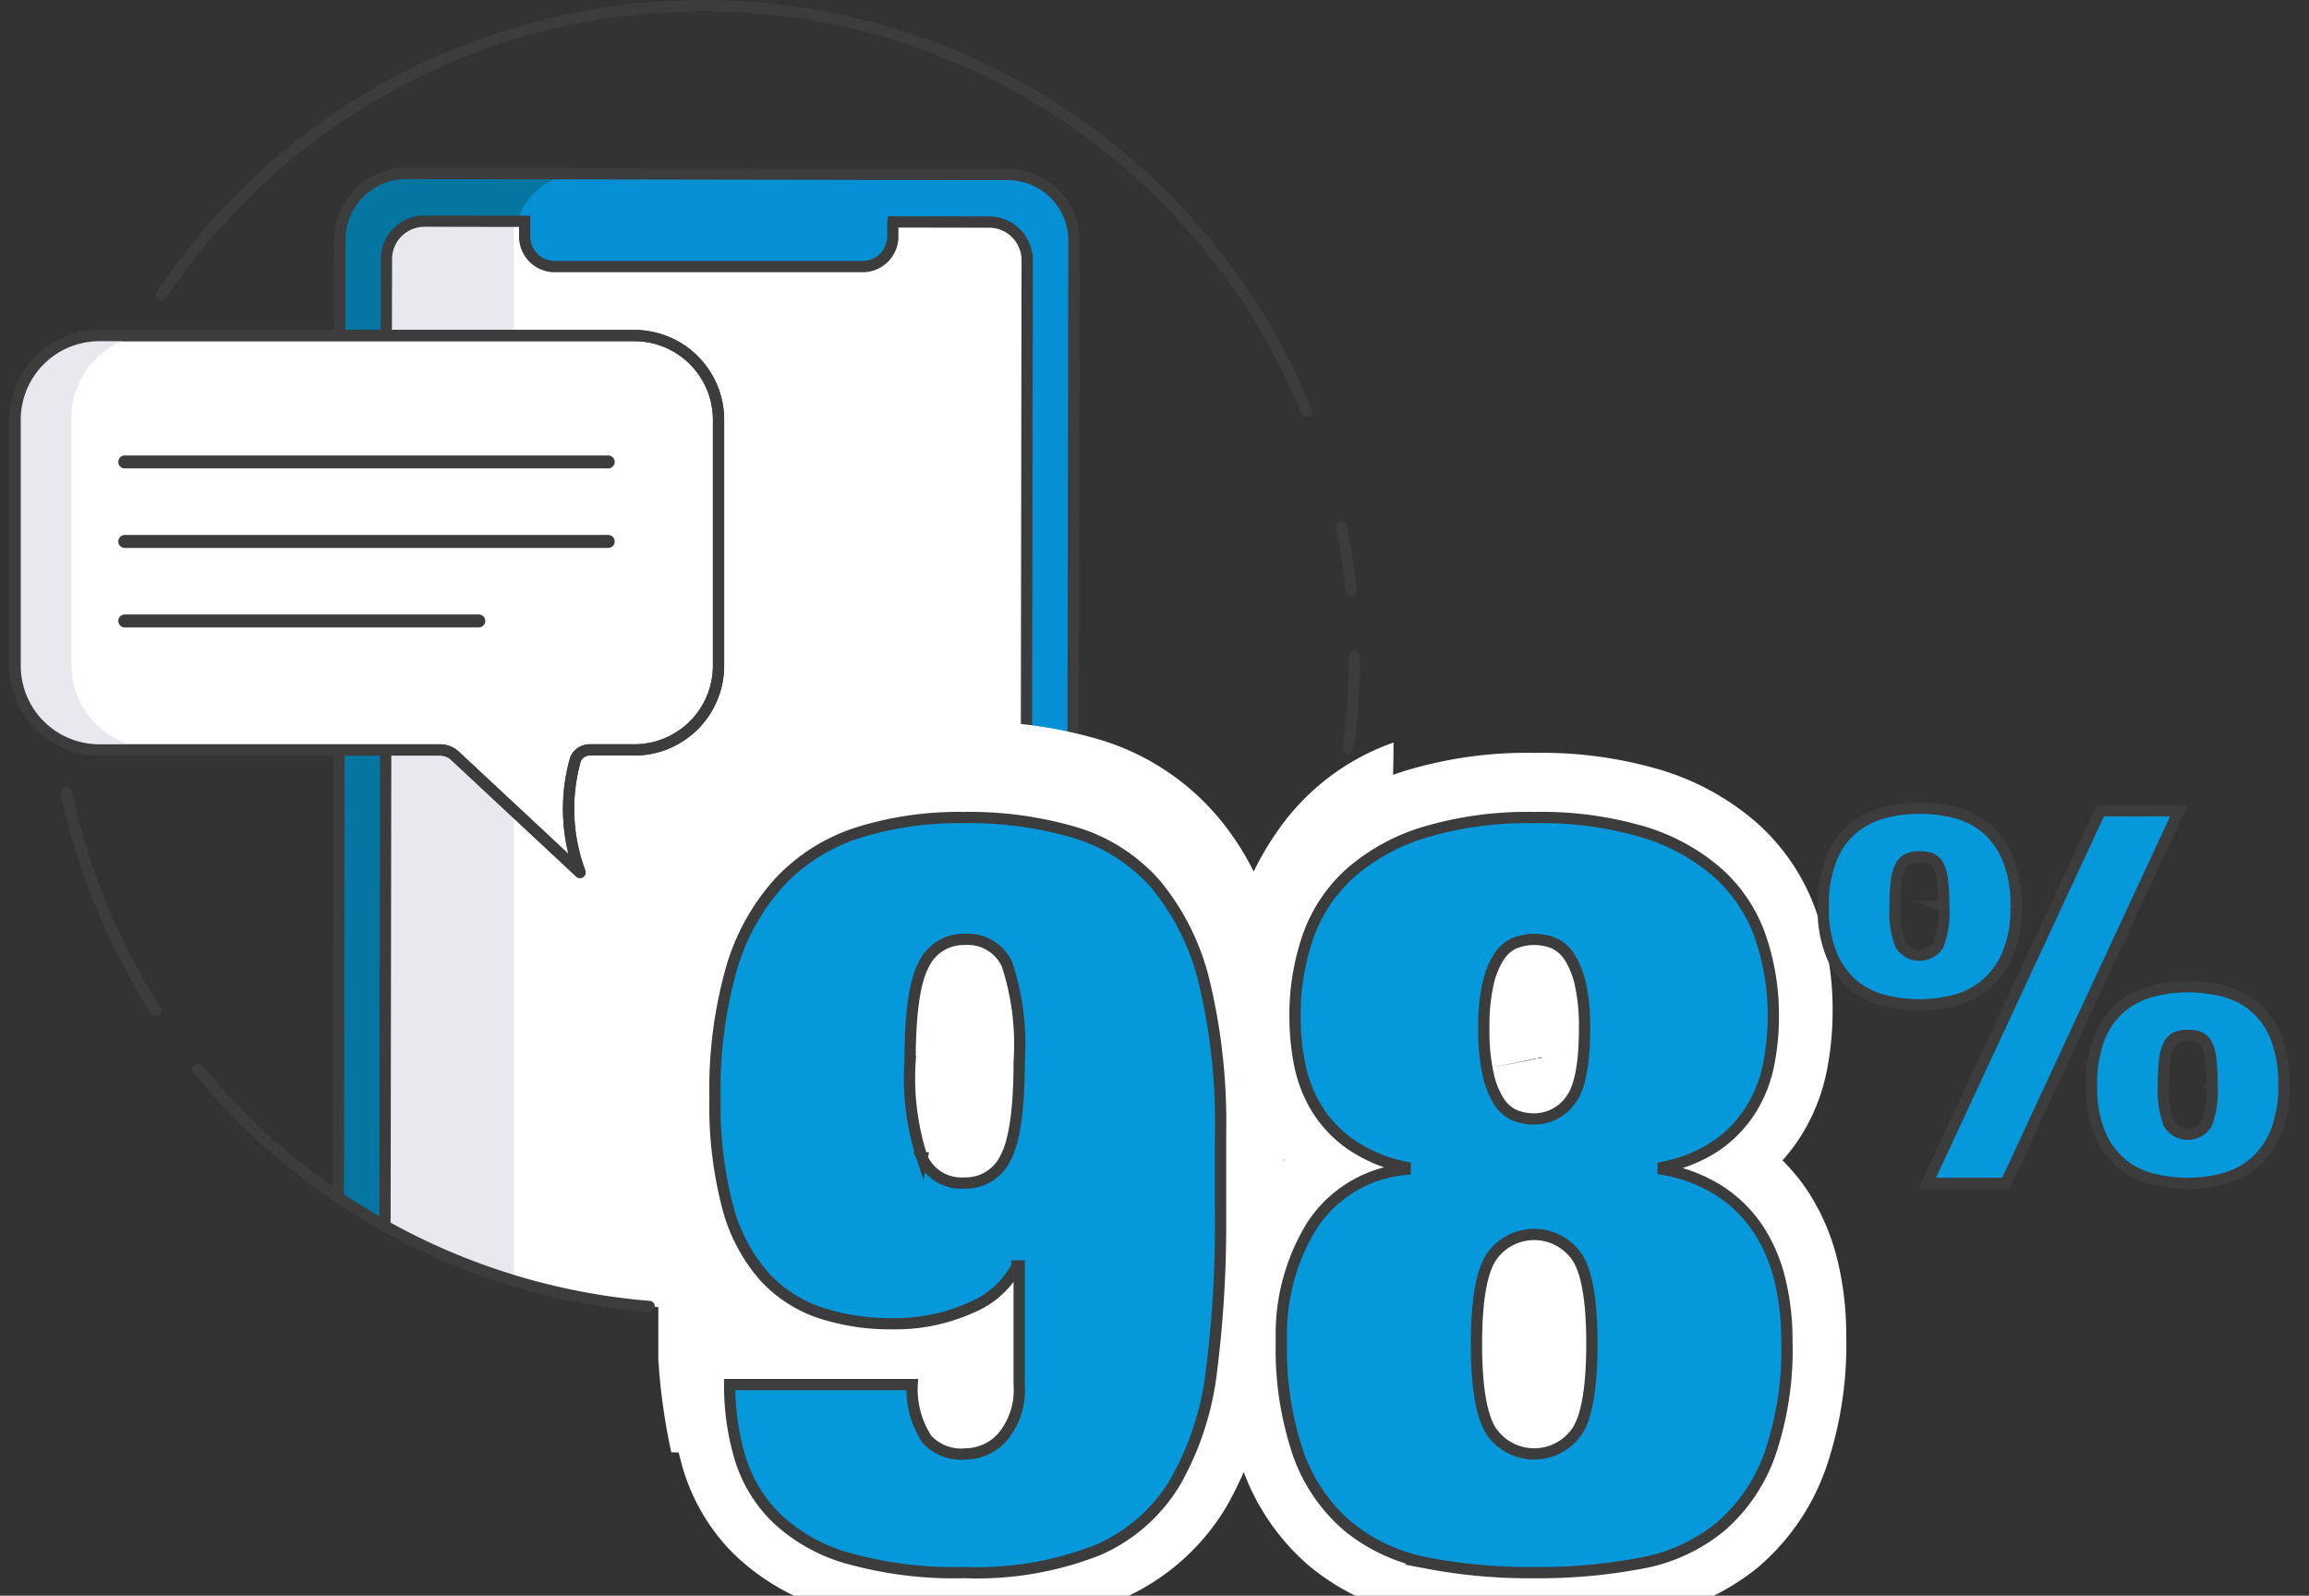
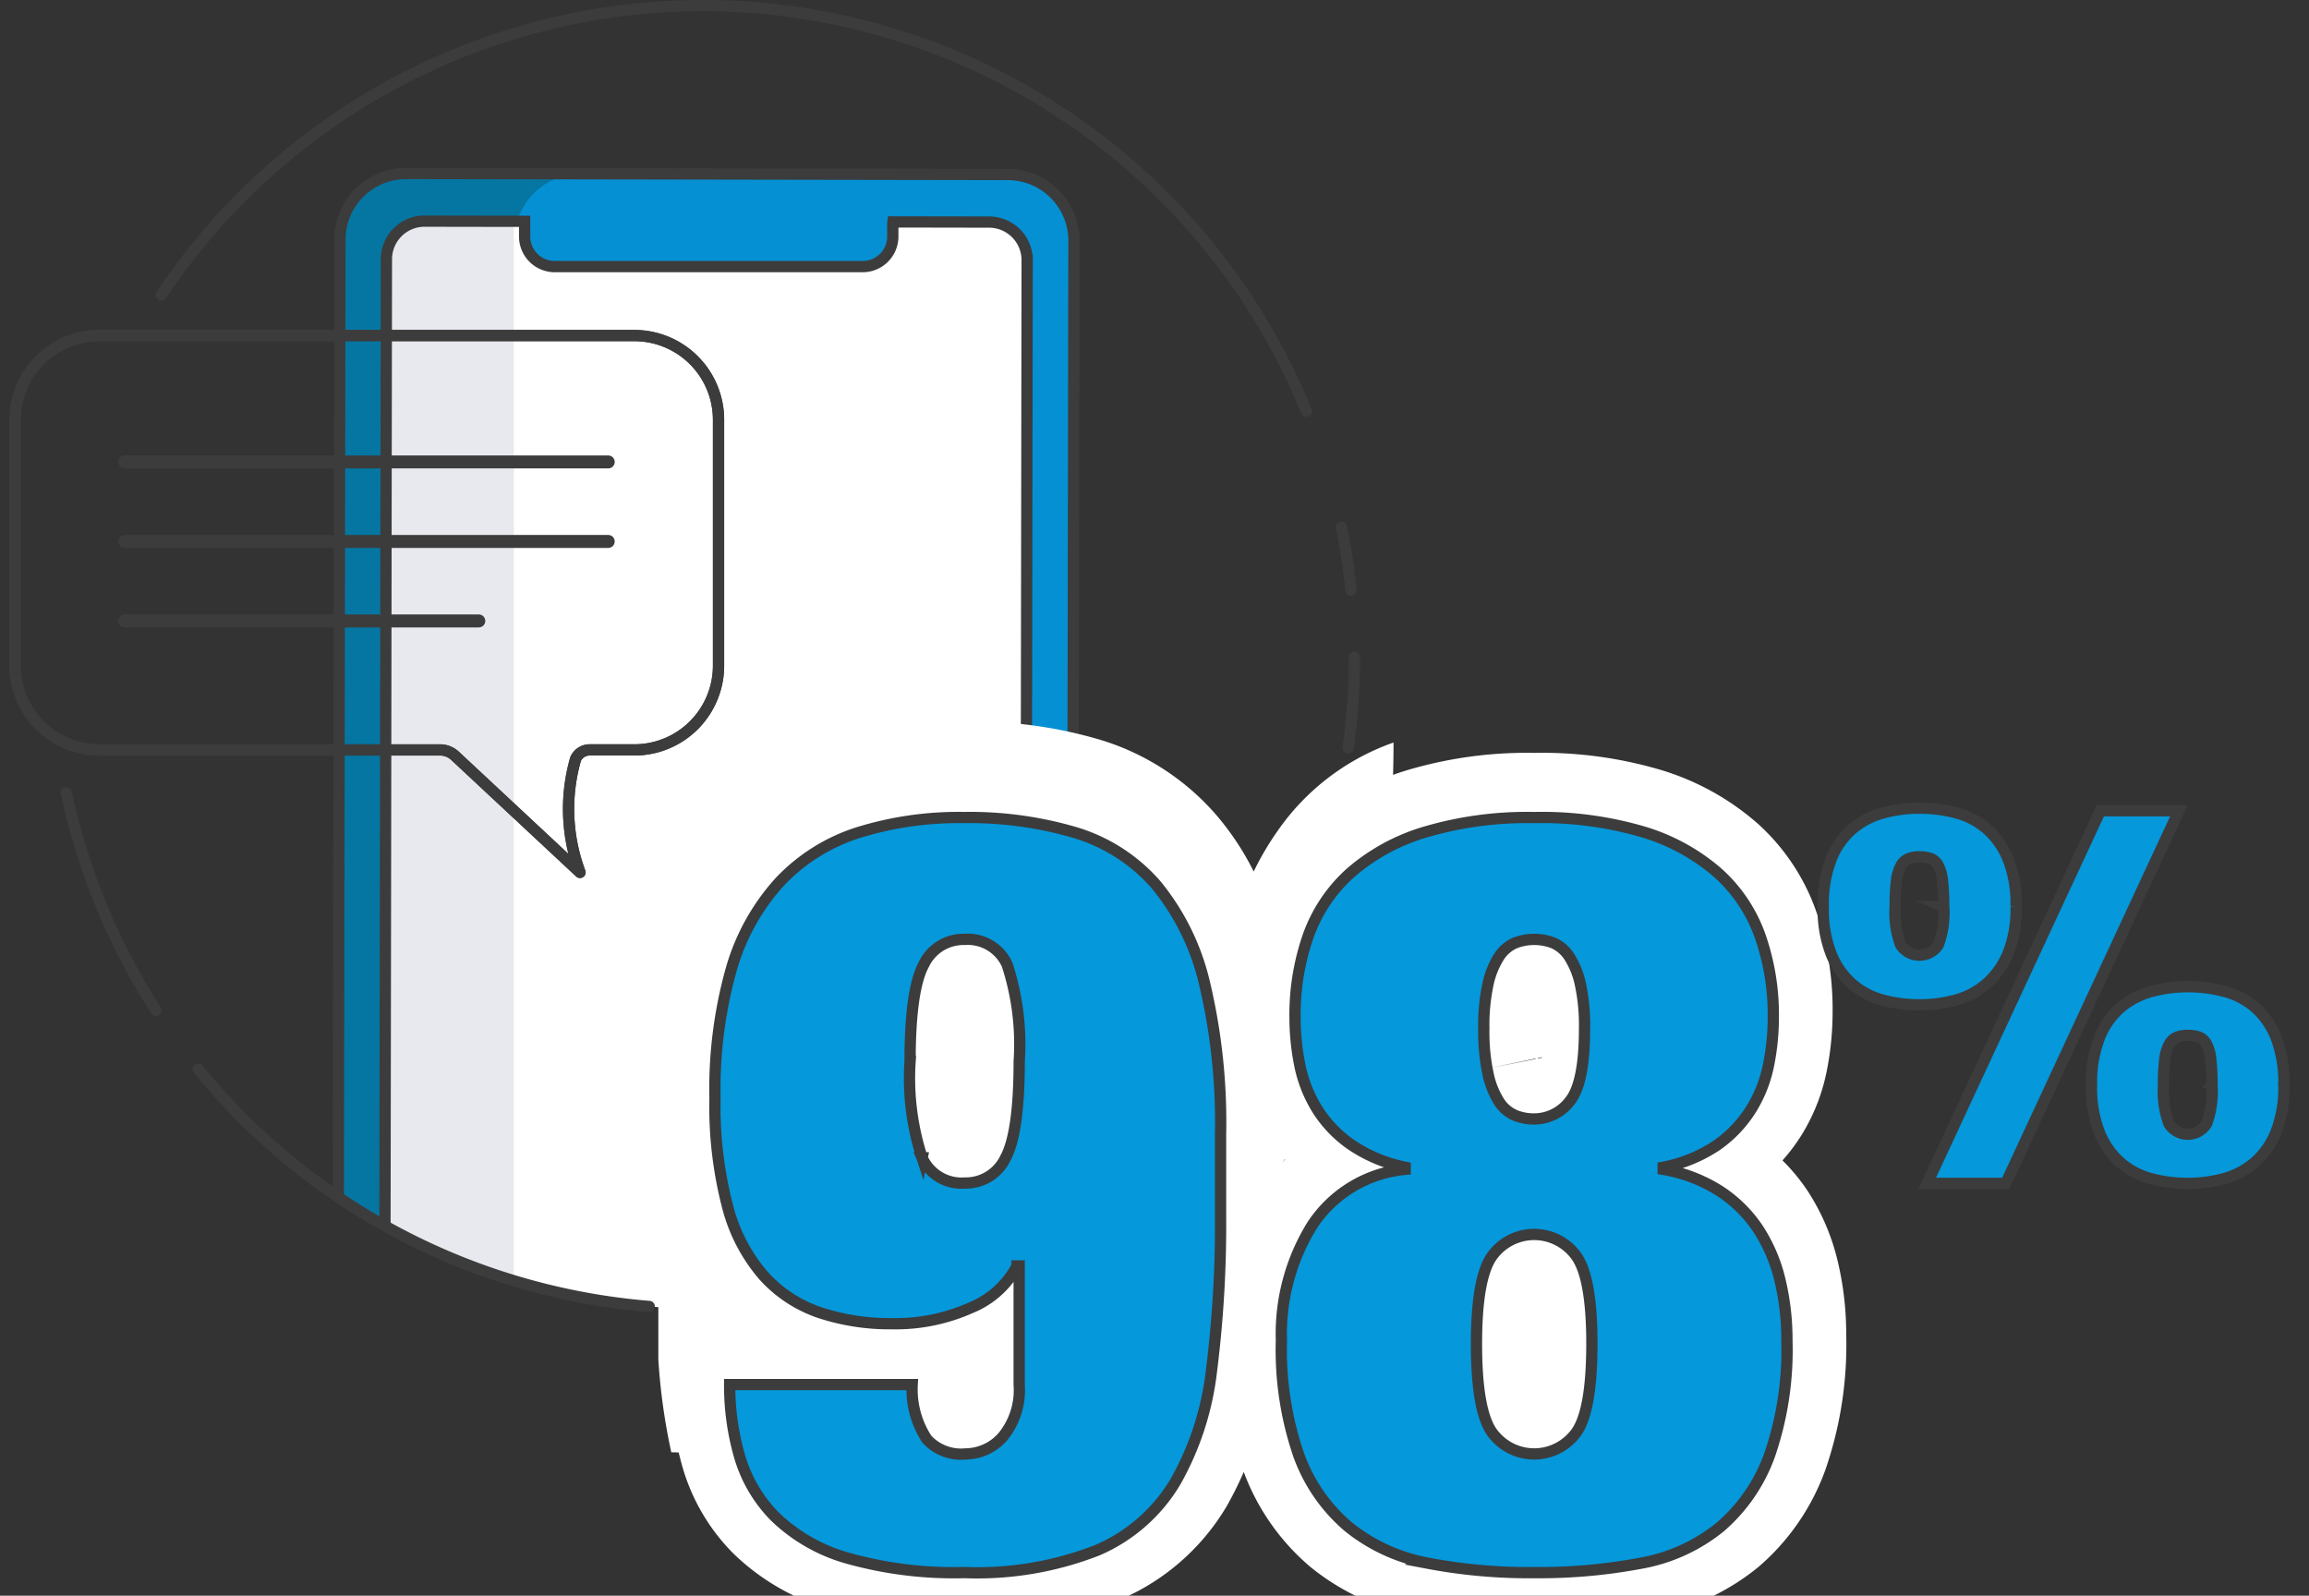
<svg xmlns="http://www.w3.org/2000/svg" xmlns:xlink="http://www.w3.org/1999/xlink" viewBox="0 0 123 85">
  <rect x="0" y="0" width="123" height="85" fill="#333333" stroke="none" />
  <style>.L{fill:none}.M{stroke:#3c3c3c}.N{stroke-width:.6}.O{stroke-linejoin:round}.P{stroke-miterlimit:10}.Q{stroke-linecap:round}</style>
  <defs>
    <clipPath id="A">
      <circle cx="37.445" cy="35.006" r="34.706" class="L" />
    </clipPath>
    <path id="B" d="M53.578 76.835l-32.056-.054a3.524 3.524 0 0 1-3.517-3.529l.103-60.494a3.524 3.524 0 0 1 3.529-3.517l32.056.055a3.523 3.523 0 0 1 3.517 3.528h0l-.102 60.494a3.522 3.522 0 0 1-3.527 3.517zm-6.019-64.976v.745a1.603 1.603 0 0 1-1.599 1.598H29.546a1.603 1.603 0 0 1-1.598-1.598v-.815l-5.331-.009a2.029 2.029 0 0 0-2.033 2.026h0l-.087 58.603a2.029 2.029 0 0 0 2.026 2.033h0l30.074.05a2.029 2.029 0 0 0 2.033-2.026h0l.087-58.603a2.029 2.029 0 0 0-2.026-2.033h0l-5.126-.009z" />
    <path id="C" d="M30.661 40.434a9.681 9.681 0 0 0 .236 6.038l-6.66-6.212a1.165 1.165 0 0 0-.793-.312H5.291a4.486 4.486 0 0 1-4.486-4.486V22.362a4.487 4.487 0 0 1 4.486-4.487H33.79a4.487 4.487 0 0 1 4.486 4.487v13.099a4.486 4.486 0 0 1-4.486 4.486h-2.368a.817.817 0 0 0-.761.487z" />
  </defs>
  <g clip-path="url(#A)">
    <use xlink:href="#B" fill="#0590d3" />
    <path d="M27.31 73.273l.102-60.495a3.523 3.523 0 0 1 3.528-3.517h0l-9.228-.021a3.523 3.523 0 0 0-3.528 3.518h0l-.102 60.494a3.523 3.523 0 0 0 3.517 3.528h0l9.228.02a3.522 3.522 0 0 1-3.516-3.527z" fill="#0576a1" />
    <path d="M47.563 11.822l5.126.009a2.029 2.029 0 0 1 2.026 2.033h0l-.087 58.603a2.029 2.029 0 0 1-2.033 2.026h0l-30.074-.05a2.03 2.03 0 0 1-2.026-2.033h0l.087-58.603a2.029 2.029 0 0 1 2.033-2.026h0l5.331.009v.775a1.638 1.638 0 0 0 1.638 1.638h16.281a1.638 1.638 0 0 0 1.639-1.637v-.743" fill="#fff" />
-     <path d="M27.371 11.694l-4.756-.007a2.029 2.029 0 0 0-2.033 2.026h0l-.087 58.603a2.029 2.029 0 0 0 2.026 2.033h0l4.848.008z" fill="#e8e9ef" />
+     <path d="M27.371 11.694l-4.756-.007a2.029 2.029 0 0 0-2.033 2.026l-.087 58.603a2.029 2.029 0 0 0 2.026 2.033h0l4.848.008z" fill="#e8e9ef" />
    <use xlink:href="#B" class="L M N P" />
  </g>
  <path d="M34.584 69.595a34.645 34.645 0 0 1-24.026-12.643M72.15 35.006a35.014 35.014 0 0 1-.333 4.826m-.358-11.751q.335 1.656.511 3.367M8.591 15.714a34.717 34.717 0 0 1 61.002 6.192M8.31 53.821a34.854 34.854 0 0 1-4.778-11.593" class="L M N O Q" />
-   <path d="M30.661 40.434a9.681 9.681 0 0 0 .236 6.038l-6.66-6.212a1.165 1.165 0 0 0-.793-.312H5.291a4.486 4.486 0 0 1-4.486-4.486V22.362a4.487 4.487 0 0 1 4.486-4.487H33.79a4.487 4.487 0 0 1 4.486 4.487v13.099a4.486 4.486 0 0 1-4.486 4.486h-2.368a.817.817 0 0 0-.761.487" fill="#fff" />
  <g class="L M O">
    <path d="M6.646 24.607H32.4M6.646 28.842H32.4M6.646 33.077h18.86" stroke-width=".691" class="Q" />
    <use xlink:href="#C" class="N" />
  </g>
-   <path d="M8.288 39.878A4.488 4.488 0 0 1 3.8 35.391v-13.1a4.486 4.486 0 0 1 4.487-4.486H5.291a4.486 4.486 0 0 0-4.487 4.486v13.1a4.487 4.487 0 0 0 4.487 4.487z" fill="#e8e9ef" />
  <use xlink:href="#C" class="L M N O" />
  <path d="M74.233 39.554a12.582 12.582 0 0 0-6.127 4.639 15.443 15.443 0 0 0-1.322 2.233 14.596 14.596 0 0 0-2.013-3.035 13.262 13.262 0 0 0-6.101-3.965 23.901 23.901 0 0 0-7.15-.992 22.007 22.007 0 0 0-6.873 1.01 13.859 13.859 0 0 0-5.836 3.698 15.655 15.655 0 0 0-3.477 6.205 27.104 27.104 0 0 0-1.038 7.984 24.773 24.773 0 0 0 .825 6.868 14.157 14.157 0 0 0 1.861 4.072h-1.913v4.144a32.783 32.783 0 0 0 .69 4.946s38.474 1.582 38.474-37.807z" fill="#fff" />
  <path d="M49.375 76.38a2.469 2.469 0 0 0 2.067.783 2.655 2.655 0 0 0 1.983-.923 3.916 3.916 0 0 0 .866-2.769V67.15h-.112a4.853 4.853 0 0 1-2.486 2.237 9.817 9.817 0 0 1-4.162.84 11.948 11.948 0 0 1-3.855-.588 7.072 7.072 0 0 1-2.989-1.958 9.086 9.086 0 0 1-1.928-3.691 21.188 21.188 0 0 1-.671-5.79 23.578 23.578 0 0 1 .866-6.852 11.668 11.668 0 0 1 2.57-4.643 9.828 9.828 0 0 1 4.163-2.629 18.011 18.011 0 0 1 5.643-.812 19.932 19.932 0 0 1 5.98.812 9.238 9.238 0 0 1 4.274 2.769 12.879 12.879 0 0 1 2.57 5.202 32.114 32.114 0 0 1 .865 8.111v4.363a62.042 62.042 0 0 1-.475 8.139 15.628 15.628 0 0 1-1.928 5.985 8.951 8.951 0 0 1-4.135 3.637 17.574 17.574 0 0 1-7.096 1.202 20.959 20.959 0 0 1-6.286-.783 9.109 9.109 0 0 1-3.8-2.182 7.563 7.563 0 0 1-1.899-3.216 13.582 13.582 0 0 1-.531-3.832h9.723a4.835 4.835 0 0 0 .782 2.908zm-.252-14.991a2.298 2.298 0 0 0 2.264 1.343 2.339 2.339 0 0 0 2.179-1.343q.725-1.342.727-5.145a13.671 13.671 0 0 0-.643-5.146 2.299 2.299 0 0 0-2.263-1.343 2.338 2.338 0 0 0-2.18 1.343q-.726 1.342-.727 5.147a13.645 13.645 0 0 0 .643 5.145zm26.932 21.592a9.463 9.463 0 0 1-4.219-1.931 9.017 9.017 0 0 1-2.654-3.831 17.231 17.231 0 0 1-.922-6.098 10.987 10.987 0 0 1 1.648-6.153 6.662 6.662 0 0 1 4.945-2.965v-.111a7.959 7.959 0 0 1-2.878-1.203 6.509 6.509 0 0 1-1.816-1.901 7.142 7.142 0 0 1-.922-2.35 12.998 12.998 0 0 1-.251-2.545 12.739 12.739 0 0 1 .698-4.308 8.192 8.192 0 0 1 2.235-3.356 10.68 10.68 0 0 1 3.967-2.182 19.177 19.177 0 0 1 5.839-.783 19.125 19.125 0 0 1 5.867.783 10.717 10.717 0 0 1 3.939 2.182 8.209 8.209 0 0 1 2.234 3.356 12.739 12.739 0 0 1 .699 4.308 12.931 12.931 0 0 1-.252 2.545 7.12 7.12 0 0 1-.922 2.35 6.651 6.651 0 0 1-1.788 1.901 7.713 7.713 0 0 1-2.905 1.203v.111a8.138 8.138 0 0 1 3.045 1.175 7.117 7.117 0 0 1 2.04 2.042 8.667 8.667 0 0 1 1.144 2.713 13.597 13.597 0 0 1 .363 3.189 17.206 17.206 0 0 1-.921 6.097 9.131 9.131 0 0 1-2.626 3.831 9.284 9.284 0 0 1-4.219 1.931 29.235 29.235 0 0 1-5.699.503 28.798 28.798 0 0 1-5.671-.503zm3.408-6.992a2.768 2.768 0 0 0 4.525 0q.81-1.175.811-4.699 0-3.467-.811-4.642a2.766 2.766 0 0 0-4.525 0q-.81 1.175-.811 4.642 0 3.524.811 4.699zm-.195-19.075a4.438 4.438 0 0 0 .586 1.482 1.908 1.908 0 0 0 .839.727 2.652 2.652 0 0 0 1.033.196 2.38 2.38 0 0 0 1.9-.951q.781-.951.782-3.859a10.425 10.425 0 0 0-.224-2.378 4.455 4.455 0 0 0-.587-1.454 1.945 1.945 0 0 0-.838-.728 2.833 2.833 0 0 0-2.067 0 1.931 1.931 0 0 0-.839.728 4.432 4.432 0 0 0-.586 1.454 10.367 10.367 0 0 0-.224 2.378 10.742 10.742 0 0 0 .224 2.405z" stroke="#fff" stroke-width="6.317" class="L P" />
  <path d="M49.375 76.666a2.469 2.469 0 0 0 2.067.783 2.655 2.655 0 0 0 1.983-.923 3.916 3.916 0 0 0 .866-2.769v-6.321h-.112a4.853 4.853 0 0 1-2.486 2.237 9.817 9.817 0 0 1-4.162.84 11.948 11.948 0 0 1-3.855-.588 7.073 7.073 0 0 1-2.989-1.958 9.087 9.087 0 0 1-1.928-3.691 21.189 21.189 0 0 1-.671-5.79 23.579 23.579 0 0 1 .866-6.852 11.668 11.668 0 0 1 2.57-4.643 9.829 9.829 0 0 1 4.163-2.629 18.014 18.014 0 0 1 5.643-.812 19.935 19.935 0 0 1 5.98.812 9.238 9.238 0 0 1 4.274 2.769 12.878 12.878 0 0 1 2.57 5.202 32.114 32.114 0 0 1 .865 8.111v4.363a62.042 62.042 0 0 1-.475 8.139 15.627 15.627 0 0 1-1.928 5.985 8.952 8.952 0 0 1-4.135 3.637 17.576 17.576 0 0 1-7.096 1.202 20.959 20.959 0 0 1-6.286-.783 9.109 9.109 0 0 1-3.8-2.182 7.564 7.564 0 0 1-1.899-3.216 13.582 13.582 0 0 1-.531-3.832h9.723a4.835 4.835 0 0 0 .782 2.908zm-.252-14.991a2.298 2.298 0 0 0 2.264 1.343 2.339 2.339 0 0 0 2.179-1.343q.725-1.342.727-5.145a13.671 13.671 0 0 0-.643-5.146 2.299 2.299 0 0 0-2.263-1.343 2.338 2.338 0 0 0-2.18 1.343q-.726 1.342-.727 5.146a13.644 13.644 0 0 0 .643 5.146zm26.932 21.593a9.464 9.464 0 0 1-4.219-1.931 9.016 9.016 0 0 1-2.654-3.831 17.232 17.232 0 0 1-.922-6.098 10.987 10.987 0 0 1 1.648-6.153 6.662 6.662 0 0 1 4.945-2.965v-.111a7.958 7.958 0 0 1-2.878-1.203 6.507 6.507 0 0 1-1.816-1.901 7.14 7.14 0 0 1-.922-2.35 12.998 12.998 0 0 1-.251-2.545 12.738 12.738 0 0 1 .698-4.308 8.193 8.193 0 0 1 2.235-3.356 10.68 10.68 0 0 1 3.967-2.182 19.177 19.177 0 0 1 5.839-.783 19.125 19.125 0 0 1 5.867.783 10.717 10.717 0 0 1 3.939 2.182 8.209 8.209 0 0 1 2.234 3.356 12.738 12.738 0 0 1 .699 4.308 12.931 12.931 0 0 1-.252 2.545 7.118 7.118 0 0 1-.922 2.35 6.65 6.65 0 0 1-1.788 1.901 7.711 7.711 0 0 1-2.905 1.203v.111a8.14 8.14 0 0 1 3.045 1.175 7.118 7.118 0 0 1 2.04 2.042 8.668 8.668 0 0 1 1.144 2.713 13.598 13.598 0 0 1 .363 3.189 17.207 17.207 0 0 1-.922 6.098 9.13 9.13 0 0 1-2.626 3.831 9.285 9.285 0 0 1-4.219 1.931 29.243 29.243 0 0 1-5.699.503 28.807 28.807 0 0 1-5.671-.503zm3.408-6.992a2.768 2.768 0 0 0 4.525 0q.81-1.175.811-4.699 0-3.467-.811-4.643a2.766 2.766 0 0 0-4.525 0q-.81 1.175-.811 4.643 0 3.524.811 4.699zM79.268 57.2a4.437 4.437 0 0 0 .586 1.482 1.909 1.909 0 0 0 .839.727 2.654 2.654 0 0 0 1.033.196 2.379 2.379 0 0 0 1.9-.951q.781-.951.782-3.859a10.425 10.425 0 0 0-.224-2.378 4.457 4.457 0 0 0-.587-1.454 1.945 1.945 0 0 0-.838-.727 2.832 2.832 0 0 0-2.067 0 1.93 1.93 0 0 0-.839.727 4.434 4.434 0 0 0-.586 1.454 10.367 10.367 0 0 0-.224 2.378 10.742 10.742 0 0 0 .224 2.405zm28.129-8.912a6.297 6.297 0 0 1-.44 2.522 4.355 4.355 0 0 1-1.157 1.613 4.178 4.178 0 0 1-1.639.855 7.351 7.351 0 0 1-1.914.248 7.624 7.624 0 0 1-1.886-.234 4.126 4.126 0 0 1-1.639-.827 4.215 4.215 0 0 1-1.156-1.599 6.469 6.469 0 0 1-.44-2.578 6.587 6.587 0 0 1 .427-2.536 4.095 4.095 0 0 1 1.142-1.612 4.265 4.265 0 0 1 1.639-.841 7.305 7.305 0 0 1 1.913-.248 7.571 7.571 0 0 1 1.955.248 4.057 4.057 0 0 1 1.639.855 4.303 4.303 0 0 1 1.129 1.612 6.482 6.482 0 0 1 .427 2.522zm-3.855 0a11.279 11.279 0 0 0-.069-1.405 2.141 2.141 0 0 0-.233-.8.771.771 0 0 0-.413-.358 1.819 1.819 0 0 0-.579-.083 1.586 1.586 0 0 0-.578.097.835.835 0 0 0-.413.386 2.22 2.22 0 0 0-.233.8 10.481 10.481 0 0 0-.069 1.364 4.905 4.905 0 0 0 .289 2.04 1.192 1.192 0 0 0 2.011 0 4.905 4.905 0 0 0 .289-2.04zm3.305 14.749h-4.187l9.225-19.849h4.186zm14.814-5.237a6.494 6.494 0 0 1-.427 2.523 4.237 4.237 0 0 1-1.143 1.612 4.18 4.18 0 0 1-1.639.855 7.313 7.313 0 0 1-1.914.248 7.62 7.62 0 0 1-1.886-.234 4.113 4.113 0 0 1-1.639-.827 4.216 4.216 0 0 1-1.156-1.599 6.466 6.466 0 0 1-.441-2.577 6.588 6.588 0 0 1 .428-2.537 4.094 4.094 0 0 1 1.143-1.612 4.271 4.271 0 0 1 1.639-.841 7.344 7.344 0 0 1 1.913-.248 7.61 7.61 0 0 1 1.955.248 4.055 4.055 0 0 1 1.639.855 4.177 4.177 0 0 1 1.115 1.613 6.68 6.68 0 0 1 .413 2.523zm-3.827 0a11.303 11.303 0 0 0-.069-1.406 2.13 2.13 0 0 0-.234-.8.768.768 0 0 0-.413-.358 1.839 1.839 0 0 0-.578-.082 1.608 1.608 0 0 0-.578.096.838.838 0 0 0-.413.387 2.227 2.227 0 0 0-.234.799 10.718 10.718 0 0 0-.068 1.365 5.016 5.016 0 0 0 .289 2.054 1.178 1.178 0 0 0 2.011 0 5.016 5.016 0 0 0 .289-2.054z" fill="#0598db" class="M N P" />
</svg>